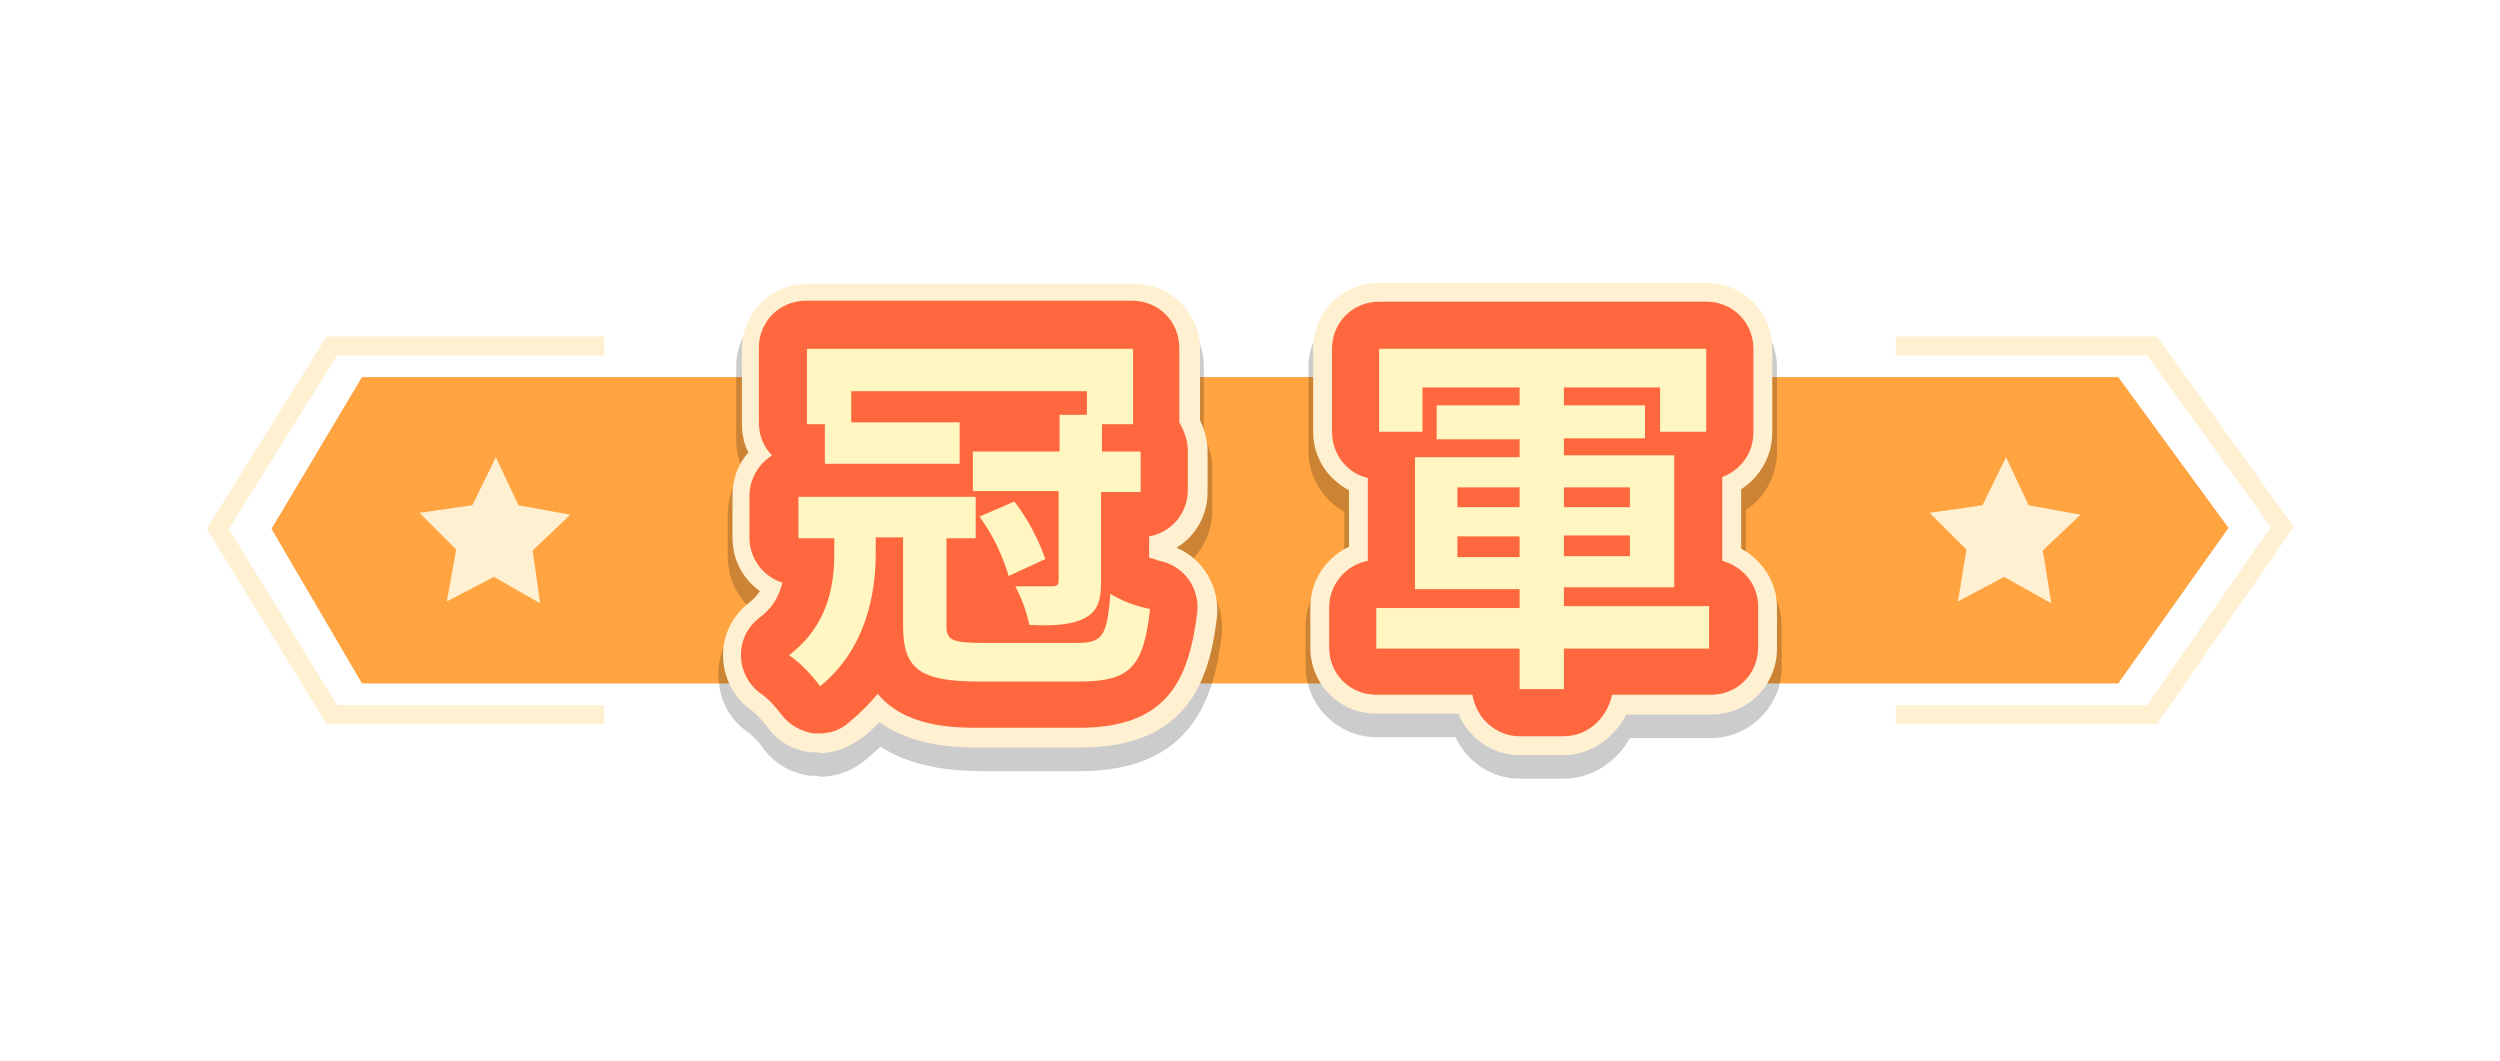
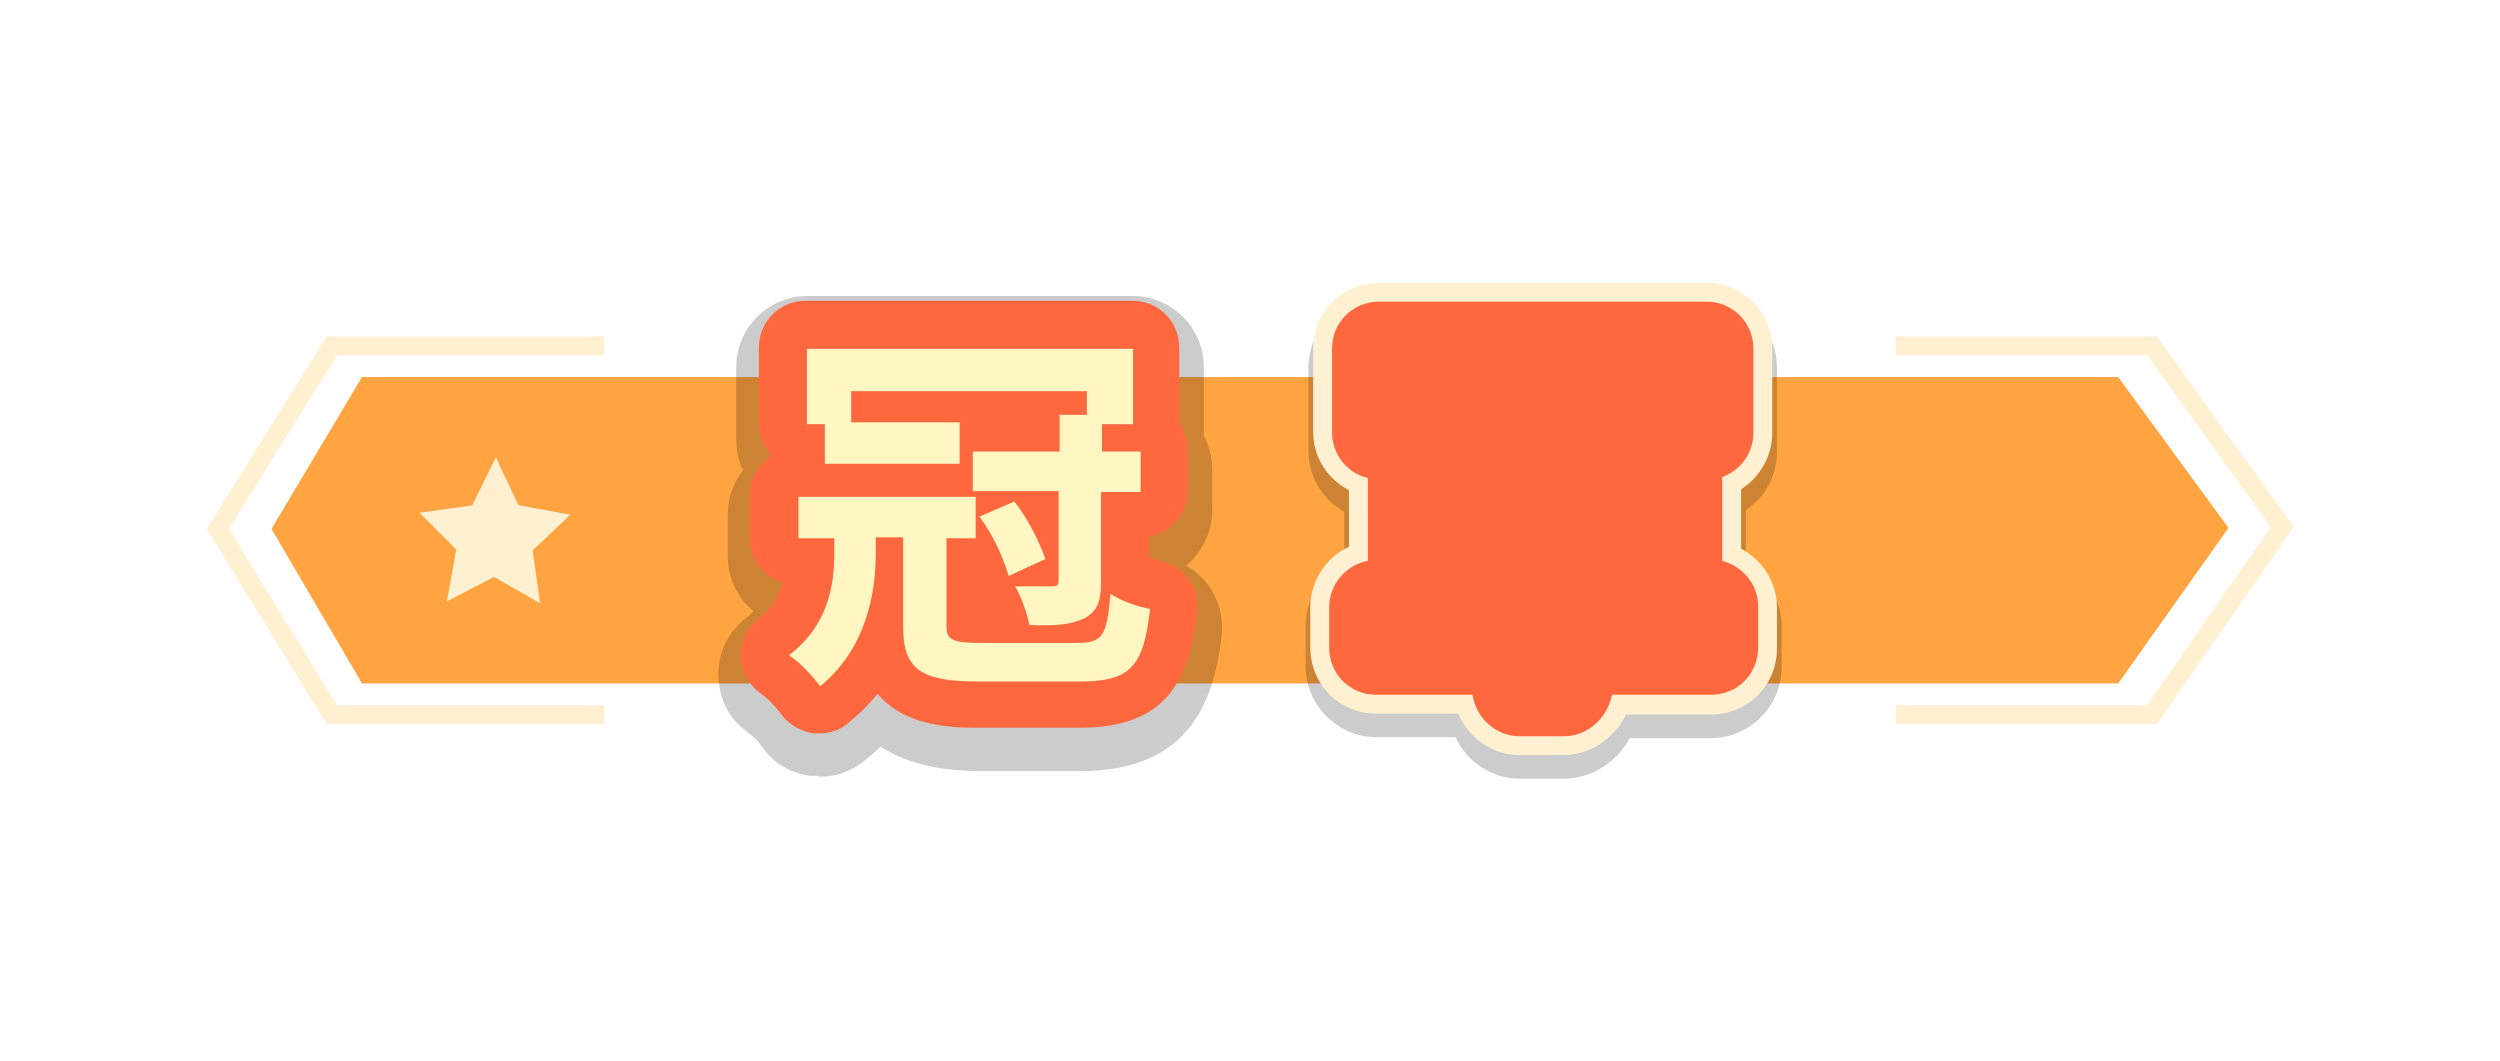
<svg xmlns="http://www.w3.org/2000/svg" version="1.1" viewBox="0 0 265.2 112.5">
  <defs>
    <style>
      .cls-1 {
        opacity: .2;
      }

      .cls-2 {
        fill: #fff6c2;
      }

      .cls-3 {
        fill: #ffa440;
      }

      .cls-4 {
        fill: #ff673e;
      }

      .cls-5 {
        filter: url(#drop-shadow-1);
      }

      .cls-6 {
        fill: #fff0d2;
      }

      .cls-7 {
        fill: none;
        stroke: #fff0d2;
        stroke-miterlimit: 10;
        stroke-width: 2px;
      }
    </style>
    <filter id="drop-shadow-1" x="6" y="14.5" width="253" height="84" filterUnits="userSpaceOnUse">
      <feOffset dx="0" dy="0" />
      <feGaussianBlur result="blur" stdDeviation="5" />
      <feFlood flood-color="#fff" flood-opacity=".8" />
      <feComposite in2="blur" operator="in" />
      <feComposite in="SourceGraphic" />
    </filter>
  </defs>
  <g>
    <g id="_圖層_1" data-name="圖層_1">
      <g class="cls-5">
        <g id="_圖層_1-2" data-name="_圖層_1">
          <g>
            <g>
              <polygon class="cls-3" points="224.7 72.5 38.4 72.5 28.8 56.1 38.4 40 224.7 40 236.4 56 224.7 72.5" />
              <g>
-                 <polygon class="cls-6" points="212.8 48.5 215.2 53.6 220.7 54.6 216.7 58.4 217.6 64 212.6 61.2 207.7 63.8 208.6 58.3 204.7 54.4 210.3 53.6 212.8 48.5" />
                <polygon class="cls-6" points="52.6 48.5 55 53.6 60.5 54.6 56.5 58.4 57.3 64 52.4 61.2 47.4 63.8 48.4 58.3 44.5 54.4 50.1 53.6 52.6 48.5" />
              </g>
            </g>
            <polyline class="cls-7" points="64.1 36.7 35.2 36.7 23.1 56.1 35.2 75.8 64.1 75.8" />
            <polyline class="cls-7" points="201.1 75.8 228.3 75.8 242.1 55.9 228.3 36.7 201.1 36.7" />
          </g>
          <g>
            <g>
              <g class="cls-1">
                <path d="M86.9,82.3h-1c-2-.3-3.8-1.3-5-3-.5-.7-1.1-1.3-1.8-1.8-1.9-1.4-2.9-3.6-2.9-6s1.1-4.5,3-6c.3-.2.5-.4.7-.7-1.7-1.4-2.7-3.5-2.7-5.8v-4.4c0-1.8.6-3.4,1.6-4.7-.4-.9-.7-2-.7-3.1v-7.9c0-4.1,3.4-7.5,7.5-7.5h34.6c4.1,0,7.5,3.4,7.5,7.5v7.3c.5,1,.9,2.2.9,3.5v4.4c0,2.4-1.1,4.5-2.8,5.9,2.6,1.4,4.1,4.3,3.8,7.4-.8,6.7-3.2,14.4-15,14.4h-10.5c-4.6,0-8.1-.9-10.7-2.6-.5.5-1.1,1-1.7,1.5-1.5,1.2-3.1,1.7-4.8,1.7h0Z" />
              </g>
              <g>
                <path class="cls-6" d="M114.2,68.2c2.8,0,3.2-.7,3.6-5.2,1.3.8,2.7,1.3,4.2,1.6-.7,6.2-2.1,7.7-7.6,7.7h-10.5c-6.3,0-8.1-1.3-8.1-5.9v-9.4h-2.9v1.7c0,4.4-1.1,10.2-5.9,14.1-.9-1.2-2-2.4-3.3-3.3,4.2-3.2,4.8-7.5,4.8-10.8v-1.6h-3.8v-4.4h18.8v4.4h-3.1v9.3c0,1.5.6,1.8,3.9,1.8h9.9ZM87.5,45h-1.9v-8h34.6v8h-3.3v2.9h4.1v4.3h-4.2v9.5c0,2.1-.4,3.2-1.8,3.9s-3.2.8-5.8.7c-.3-1.4-.8-2.8-1.5-4.1h3.9c.6,0,.7-.2.7-.7v-9.4h-9.1v-4.2h9.2v-3.9h2.9v-2.5h-25v3.3h11.5v4.4h-14.3v-4.2h0ZM107.6,53.2c1.4,1.8,2.5,3.9,3.3,6.1l-3.9,1.8c-.7-2.3-1.7-4.4-3.1-6.3l3.7-1.6Z" />
-                 <path class="cls-6" d="M86.9,79.8h-.9c-1.9-.2-3.6-1.2-4.7-2.8-.5-.7-1.2-1.4-1.9-1.9-1.7-1.3-2.7-3.4-2.7-5.6s1-4.2,2.8-5.6c.4-.3.8-.7,1.1-1.2-1.8-1.3-2.9-3.3-2.9-5.7v-4.4c0-1.8.6-3.4,1.7-4.6-.5-.9-.7-2-.7-3.1v-7.8c0-3.9,3.1-7,7-7h34.6c3.9,0,7,3.1,7,7v7.5c.5,1,.8,2.1.8,3.3v4.3c0,2.5-1.3,4.7-3.3,5.9,2.8,1.2,4.6,4.1,4.3,7.3-.8,6.9-3.2,13.9-14.5,13.9h-10.5c-2.2,0-7.1,0-10.8-2.7-.6.6-1.2,1.2-1.9,1.7-1.4,1-2.9,1.6-4.5,1.6h0Z" />
              </g>
              <path class="cls-4" d="M86.9,77.8h-.6c-1.3-.2-2.6-.9-3.4-2-.7-.9-1.4-1.7-2.3-2.3-1.2-.9-2-2.4-2-4s.7-3,2-4,2-2.1,2.4-3.7c-2-.6-3.5-2.5-3.5-4.8v-4.4c0-1.8,1-3.4,2.4-4.3-.9-.9-1.4-2.1-1.4-3.5v-7.9c0-2.8,2.2-5,5-5h34.6c2.8,0,5,2.2,5,5v7.9h0c.5.9.9,1.9.9,2.9v4.3c0,2.5-1.8,4.5-4.1,4.9v2.3c.4,0,.7.2,1.1.3,2.6.5,4.3,2.9,4,5.5-.9,7.3-3.3,12.2-12.5,12.2h-10.5c-2.7,0-7.9,0-10.9-3.6-.9,1.1-1.9,2.1-3,3-1,.9-2.1,1.2-3.2,1.2Z" />
              <path class="cls-2" d="M114.2,68.2c2.8,0,3.2-.7,3.6-5.2,1.3.8,2.7,1.3,4.2,1.6-.7,6.2-2.1,7.7-7.6,7.7h-10.5c-6.3,0-8.1-1.3-8.1-5.9v-9.4h-2.9v1.7c0,4.4-1.1,10.2-5.9,14.1-.9-1.2-2-2.4-3.3-3.3,4.2-3.2,4.8-7.5,4.8-10.8v-1.6h-3.8v-4.4h18.8v4.4h-3.1v9.3c0,1.5.6,1.8,3.9,1.8h9.9ZM87.5,45h-1.9v-8h34.6v8h-3.3v2.9h4.1v4.3h-4.2v9.5c0,2.1-.4,3.2-1.8,3.9s-3.2.8-5.8.7c-.3-1.4-.8-2.8-1.5-4.1h3.9c.6,0,.7-.2.7-.7v-9.4h-9.1v-4.2h9.2v-3.9h2.9v-2.5h-25v3.3h11.5v4.4h-14.3v-4.2h0ZM107.6,53.2c1.4,1.8,2.5,3.9,3.3,6.1l-3.9,1.8c-.7-2.3-1.7-4.4-3.1-6.3l3.7-1.6Z" />
            </g>
            <g>
              <g class="cls-1">
                <path d="M165.9,82.6h-4.7c-3,0-5.6-1.8-6.8-4.4h-8.4c-4.1,0-7.5-3.4-7.5-7.5v-4.3c0-2.9,1.7-5.4,4.1-6.7v-5.4c-2.3-1.3-3.8-3.7-3.8-6.5v-8.8c0-4.1,3.4-7.5,7.5-7.5h34.7c4.1,0,7.5,3.4,7.5,7.5v8.9c0,2.6-1.3,4.9-3.3,6.2v5.8c2.2,1.3,3.8,3.7,3.8,6.5v4.4c0,4.1-3.4,7.5-7.5,7.5h-8.6c-1.4,2.5-4,4.3-7,4.3Z" />
              </g>
              <g>
                <path class="cls-6" d="M181.3,68.8h-15.4v4.3h-4.7v-4.3h-15.2v-4.3h15.2v-2h-11.1v-14h11.1v-1.9h-8.8v-3.6h8.8v-1.9h-10.3v4.7h-4.6v-8.8h34.7v8.8h-4.9v-4.7h-10.2v1.9h8.6v3.5h-8.6v1.8h11.7v14h-11.7v2h15.4v4.5ZM154.6,53.8h6.6v-2.1h-6.6v2.1ZM161.2,59.1v-2.2h-6.6v2.2h6.6ZM165.9,51.7v2.1h7v-2.1h-7ZM172.9,56.8h-7v2.2h7v-2.2Z" />
                <path class="cls-6" d="M165.9,80.1h-4.7c-2.9,0-5.4-1.8-6.5-4.4h-8.7c-3.9,0-7-3.1-7-7v-4.3c0-2.8,1.7-5.3,4.1-6.4v-6c-2.3-1.2-3.8-3.5-3.8-6.2v-8.8c0-3.9,3.1-7,7-7h34.7c3.9,0,7,3.1,7,7v8.9c0,2.5-1.3,4.7-3.3,6v6.3c2.2,1.2,3.8,3.5,3.8,6.2v4.4c0,3.9-3.1,7-7,7h-9c-1.2,2.4-3.7,4.3-6.6,4.3Z" />
              </g>
              <path class="cls-4" d="M165.9,78.1h-4.7c-2.5,0-4.6-1.9-5-4.4h-10.2c-2.8,0-5-2.2-5-5v-4.3c0-2.4,1.8-4.5,4.1-4.9v-8.8c-2.2-.5-3.8-2.5-3.8-4.9v-8.8c0-2.8,2.2-5,5-5h34.7c2.8,0,5,2.2,5,5v8.9c0,2.2-1.4,4-3.3,4.7v8.9c2.2.6,3.8,2.5,3.8,4.8v4.4c0,2.8-2.2,5-5,5h-10.5c-.5,2.5-2.6,4.4-5.1,4.4Z" />
-               <path class="cls-2" d="M181.3,68.8h-15.4v4.3h-4.7v-4.3h-15.2v-4.3h15.2v-2h-11.1v-14h11.1v-1.9h-8.8v-3.6h8.8v-1.9h-10.3v4.7h-4.6v-8.8h34.7v8.8h-4.9v-4.7h-10.2v1.9h8.6v3.5h-8.6v1.8h11.7v14h-11.7v2h15.4v4.5ZM154.6,53.8h6.6v-2.1h-6.6v2.1ZM161.2,59.1v-2.2h-6.6v2.2h6.6ZM165.9,51.7v2.1h7v-2.1h-7ZM172.9,56.8h-7v2.2h7v-2.2Z" />
            </g>
          </g>
        </g>
      </g>
    </g>
  </g>
</svg>